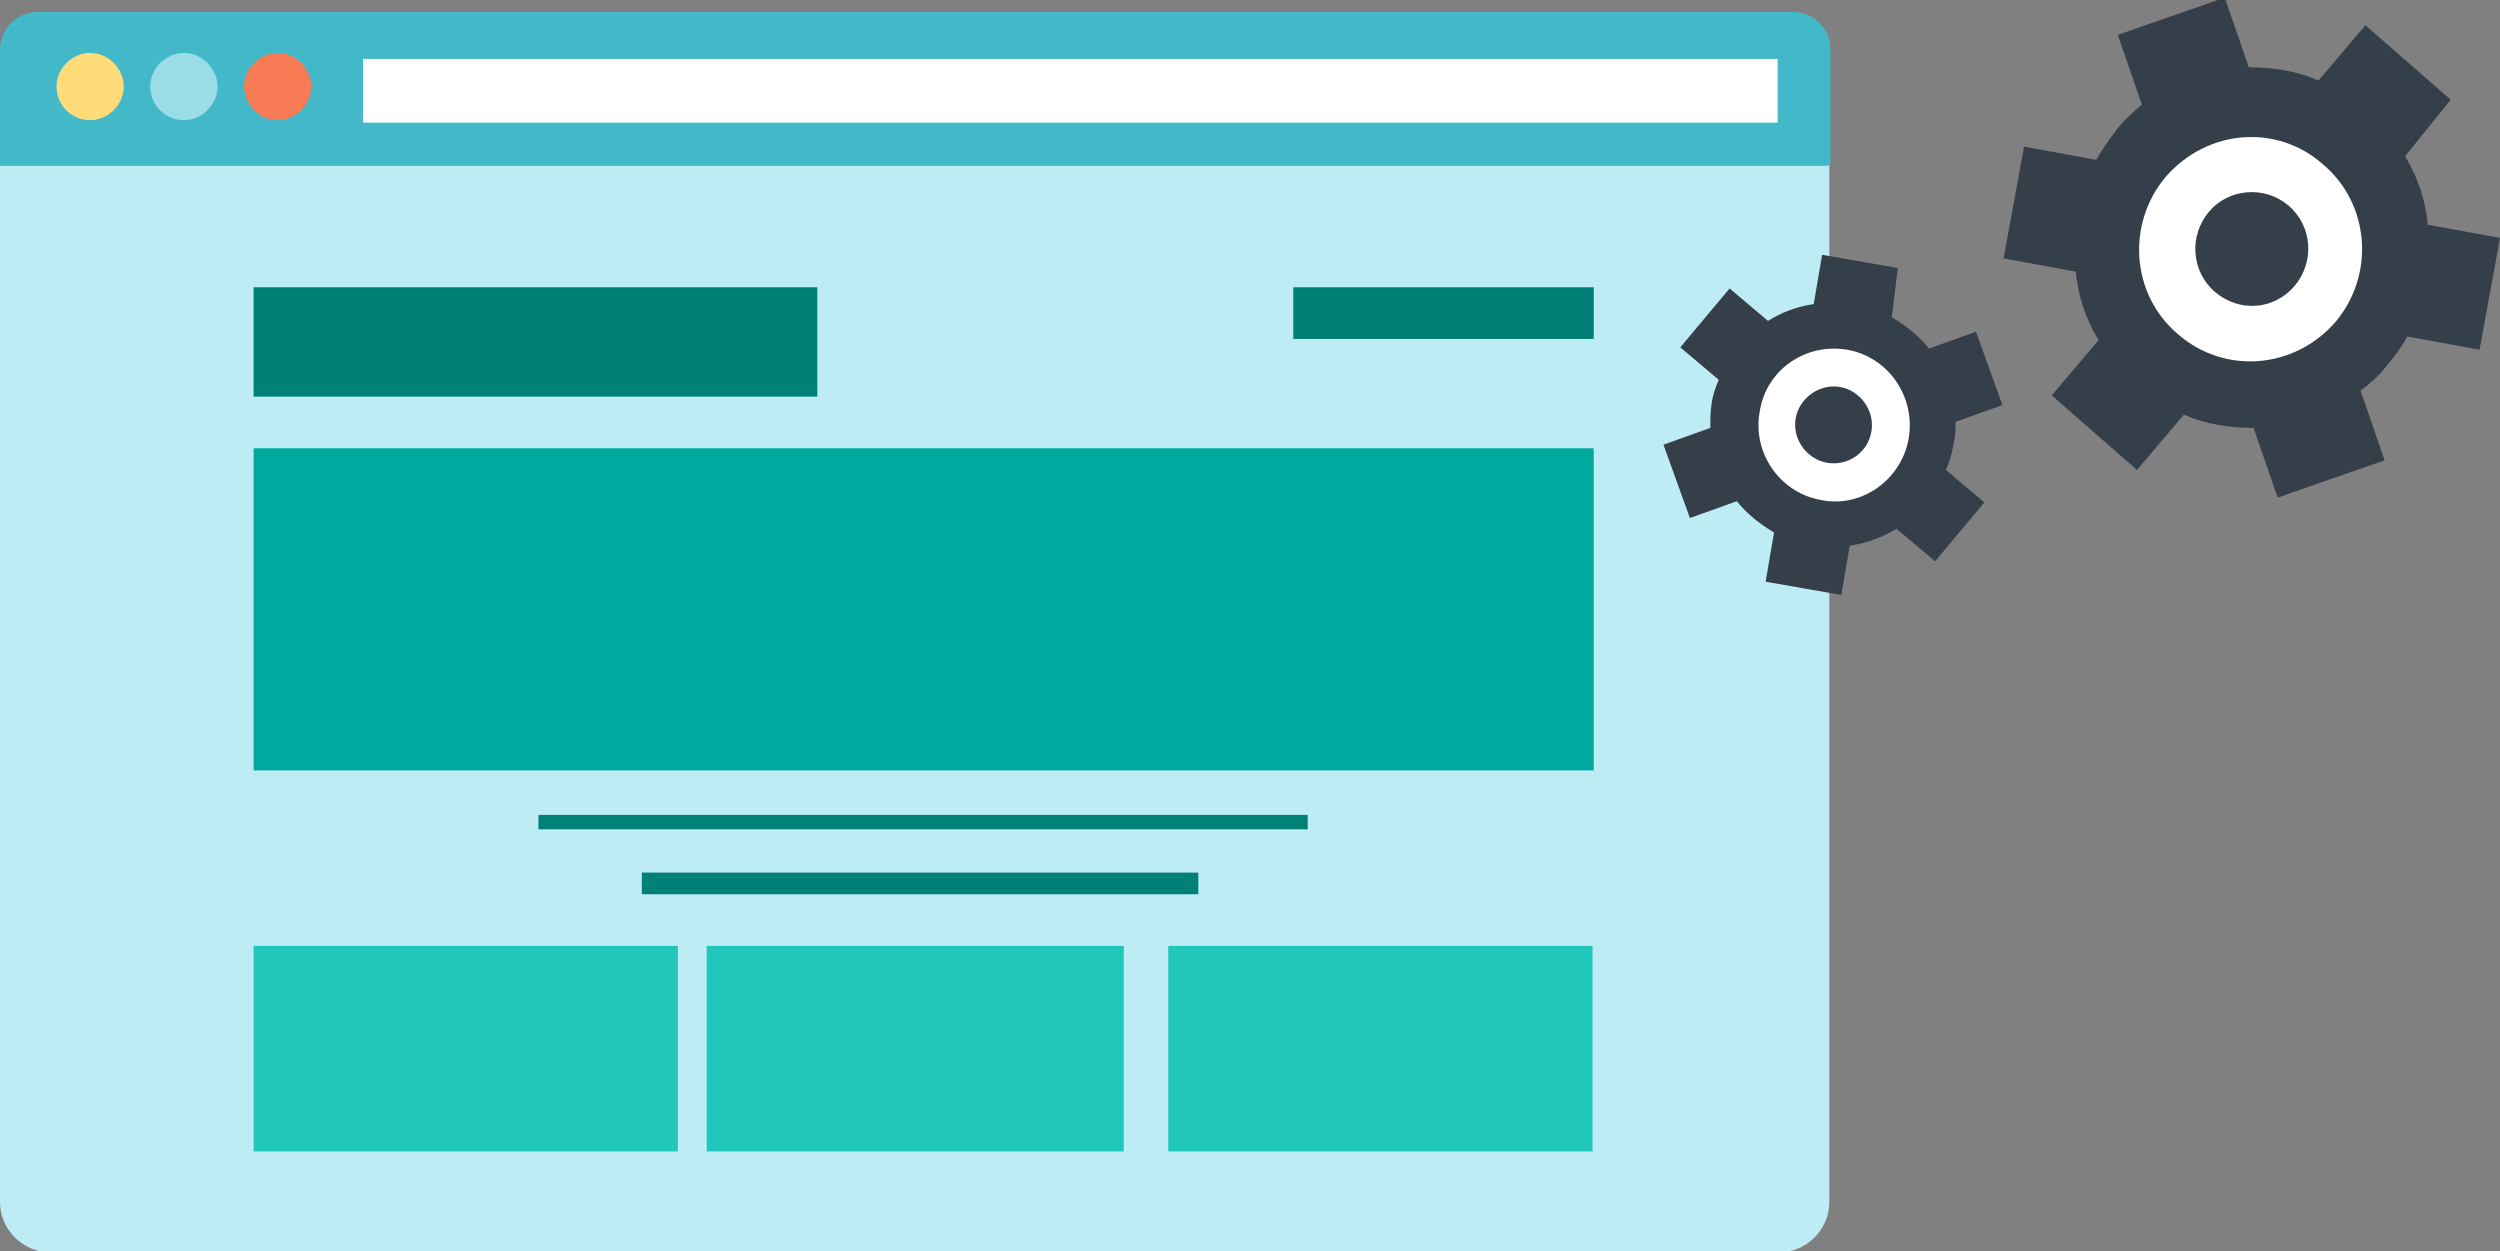
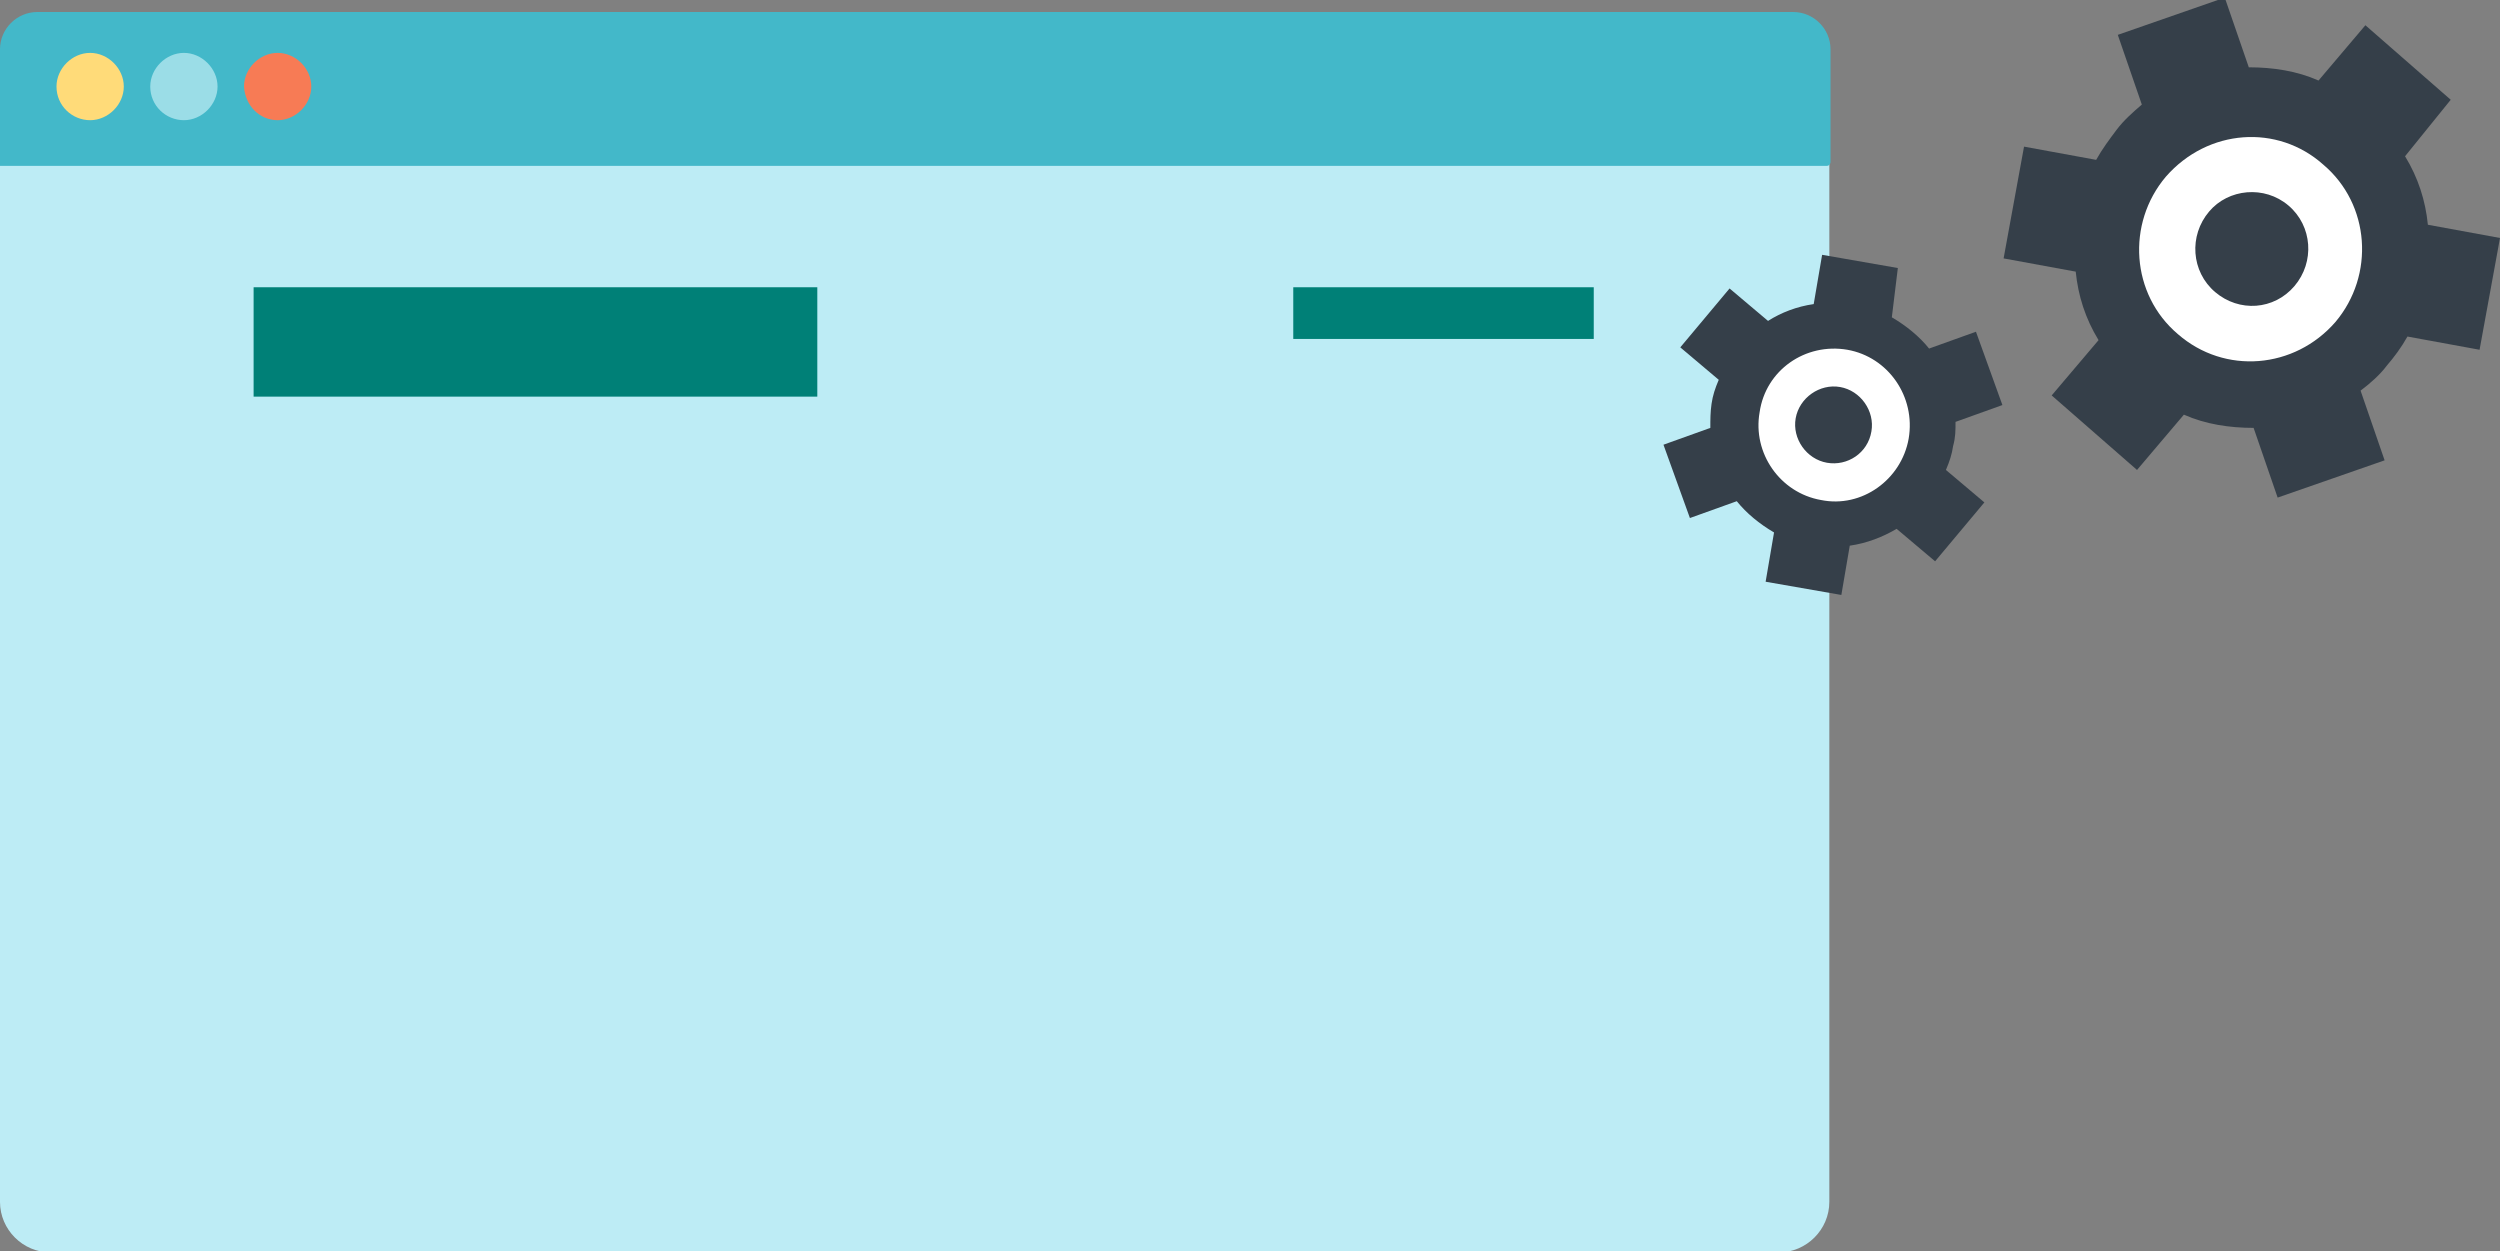
<svg xmlns="http://www.w3.org/2000/svg" version="1.1" id="Layer_1" x="0" y="0" width="208" height="104.1" viewBox="0 0 208 104.1" xml:space="preserve">
  <rect x="0" y="0" width="208" height="104.1" fill="#808080" stroke="none" />
  <style>.st5{fill-rule:evenodd;clip-rule:evenodd;fill:#fff}.st6{fill:#008077}.st7{fill:#22c7bb}.st9{fill-rule:evenodd;clip-rule:evenodd;fill:#353f49}</style>
  <path d="M4.2 1H148c2.3 0 4.2 1.9 4.2 4.2V100c0 2.3-1.9 4.2-4.2 4.2H4.2c-2.3 0-4.2-1.9-4.2-4.2V5.2C0 2.9 1.9 1 4.2 1z" fill-rule="evenodd" clip-rule="evenodd" fill="#bdecf5" />
  <path d="M3.1 1h146.1c1.7 0 3.1 1.4 3.1 3.1v9.4c0 .1-.1.3-.3.3H0V4.1C0 2.4 1.4 1 3.1 1z" fill-rule="evenodd" clip-rule="evenodd" fill="#43b8c9" />
  <path d="M7.5 10c1.5 0 2.8-1.3 2.8-2.8 0-1.5-1.3-2.8-2.8-2.8-1.5 0-2.8 1.3-2.8 2.8C4.7 8.8 6 10 7.5 10z" fill-rule="evenodd" clip-rule="evenodd" fill="#ffdb79" />
  <path d="M15.3 10c1.5 0 2.8-1.3 2.8-2.8 0-1.5-1.3-2.8-2.8-2.8-1.5 0-2.8 1.3-2.8 2.8 0 1.6 1.3 2.8 2.8 2.8z" fill-rule="evenodd" clip-rule="evenodd" fill="#9bdde7" />
  <path d="M23.1 10c1.5 0 2.8-1.3 2.8-2.8 0-1.5-1.3-2.8-2.8-2.8-1.5 0-2.8 1.3-2.8 2.8.1 1.6 1.3 2.8 2.8 2.8z" fill-rule="evenodd" clip-rule="evenodd" fill="#f77b55" />
-   <path class="st5" d="M30.2 4.9h117.7v5.3H30.2z" />
  <g>
    <path class="st6" d="M21.1 23.9H68V33H21.1zM107.6 23.9h25v4.3h-25z" />
-     <path class="st7" d="M21.1 78.7h35.3v17.1H21.1zM58.8 78.7h34.7v17.1H58.8zM97.2 78.7h35.3v17.1H97.2z" />
-     <path fill="#00a99d" d="M21.1 37.3h111.5v26.8H21.1z" />
-     <path class="st6" d="M44.8 67.8h64V69h-64zM53.4 72.6h46.3v1.8H53.4z" />
  </g>
  <g id="Gears_3_">
    <path class="st9" d="M157.4 26.4c1.2.7 2.3 1.6 3.1 2.6l3.9-1.4 2.2 6.1-3.9 1.4c0 .7 0 1.3-.2 2-.1.7-.3 1.3-.6 2l3.2 2.7-4.1 4.9-3.2-2.7c-1.2.7-2.5 1.2-3.9 1.4l-.7 4.1-6.3-1.1.7-4.1c-1.2-.7-2.3-1.6-3.1-2.6l-3.9 1.4-2.2-6.1 3.9-1.4c0-.7 0-1.3.1-2s.3-1.3.6-2l-3.2-2.7 4.1-4.9 3.2 2.7c1.1-.7 2.4-1.2 3.8-1.4l.7-4.1 6.3 1.1-.5 4.1zM200.1 13c1.1 1.8 1.7 3.7 1.9 5.7l6 1.1-1.7 9.3-6-1.1c-.5.9-1.1 1.7-1.7 2.4-.6.8-1.4 1.5-2.2 2.1l2 5.8-8.9 3.1-2-5.8c-2 0-4-.3-5.8-1.1l-3.9 4.6-7.1-6.2 3.9-4.6c-1.1-1.8-1.7-3.7-1.9-5.7l-6-1.1 1.7-9.3 6 1.1c.5-.9 1.1-1.7 1.7-2.5.6-.8 1.4-1.5 2.1-2.1l-2-5.8 8.9-3.1 2 5.8c2 0 4 .3 5.8 1.1l3.9-4.6 7.1 6.2-3.8 4.7z" />
    <path class="st5" d="M153.1 32.2c1.7.3 2.9 2 2.6 3.7-.3 1.8-2 2.9-3.7 2.6-1.7-.3-2.9-2-2.6-3.7.3-1.7 2-2.9 3.7-2.6zm.6-3.1c3.4.6 5.7 3.9 5.1 7.4-.6 3.4-3.9 5.8-7.3 5.1-3.4-.6-5.7-3.9-5.1-7.3.5-3.5 3.8-5.8 7.3-5.2zM190.4 17.1c2 1.7 2.2 4.7.5 6.7-1.7 2-4.6 2.2-6.6.5-2-1.7-2.2-4.7-.5-6.7 1.6-1.9 4.6-2.2 6.6-.5zm2.9-3.4c3.9 3.3 4.3 9.2 1 13.1-3.4 3.9-9.2 4.4-13.1 1-3.9-3.3-4.3-9.2-1-13.1 3.5-4 9.3-4.4 13.1-1z" />
  </g>
</svg>